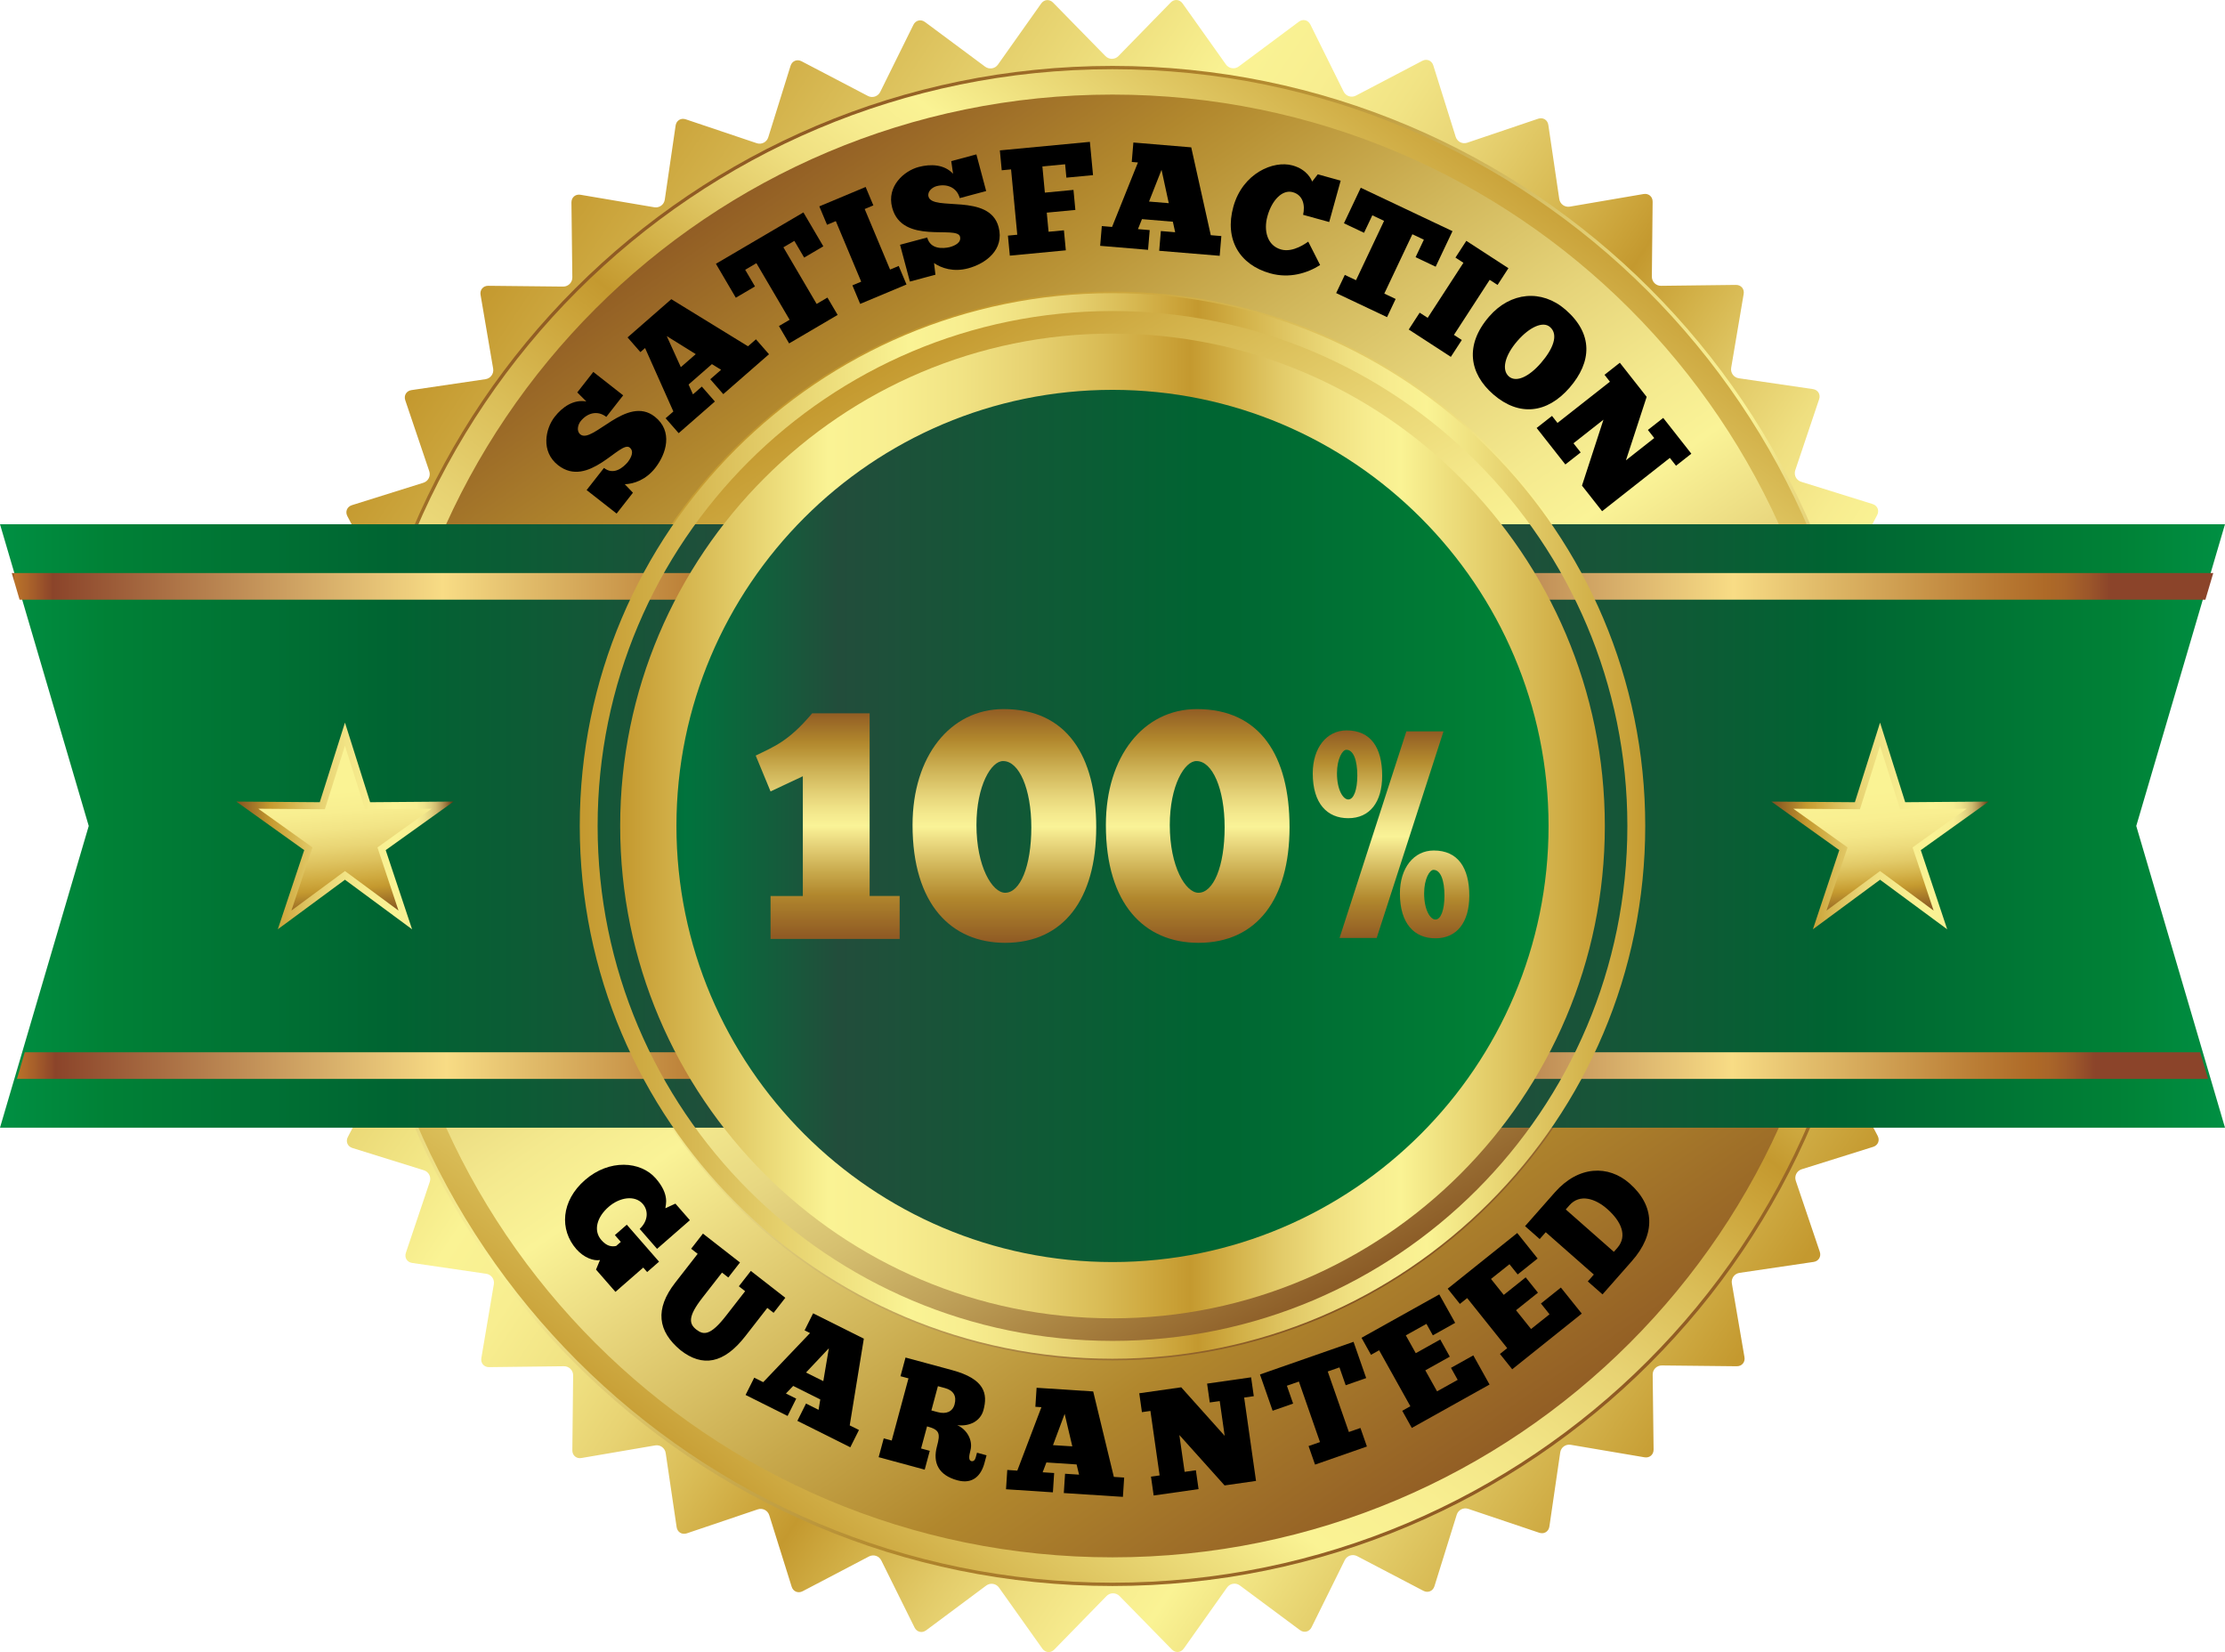
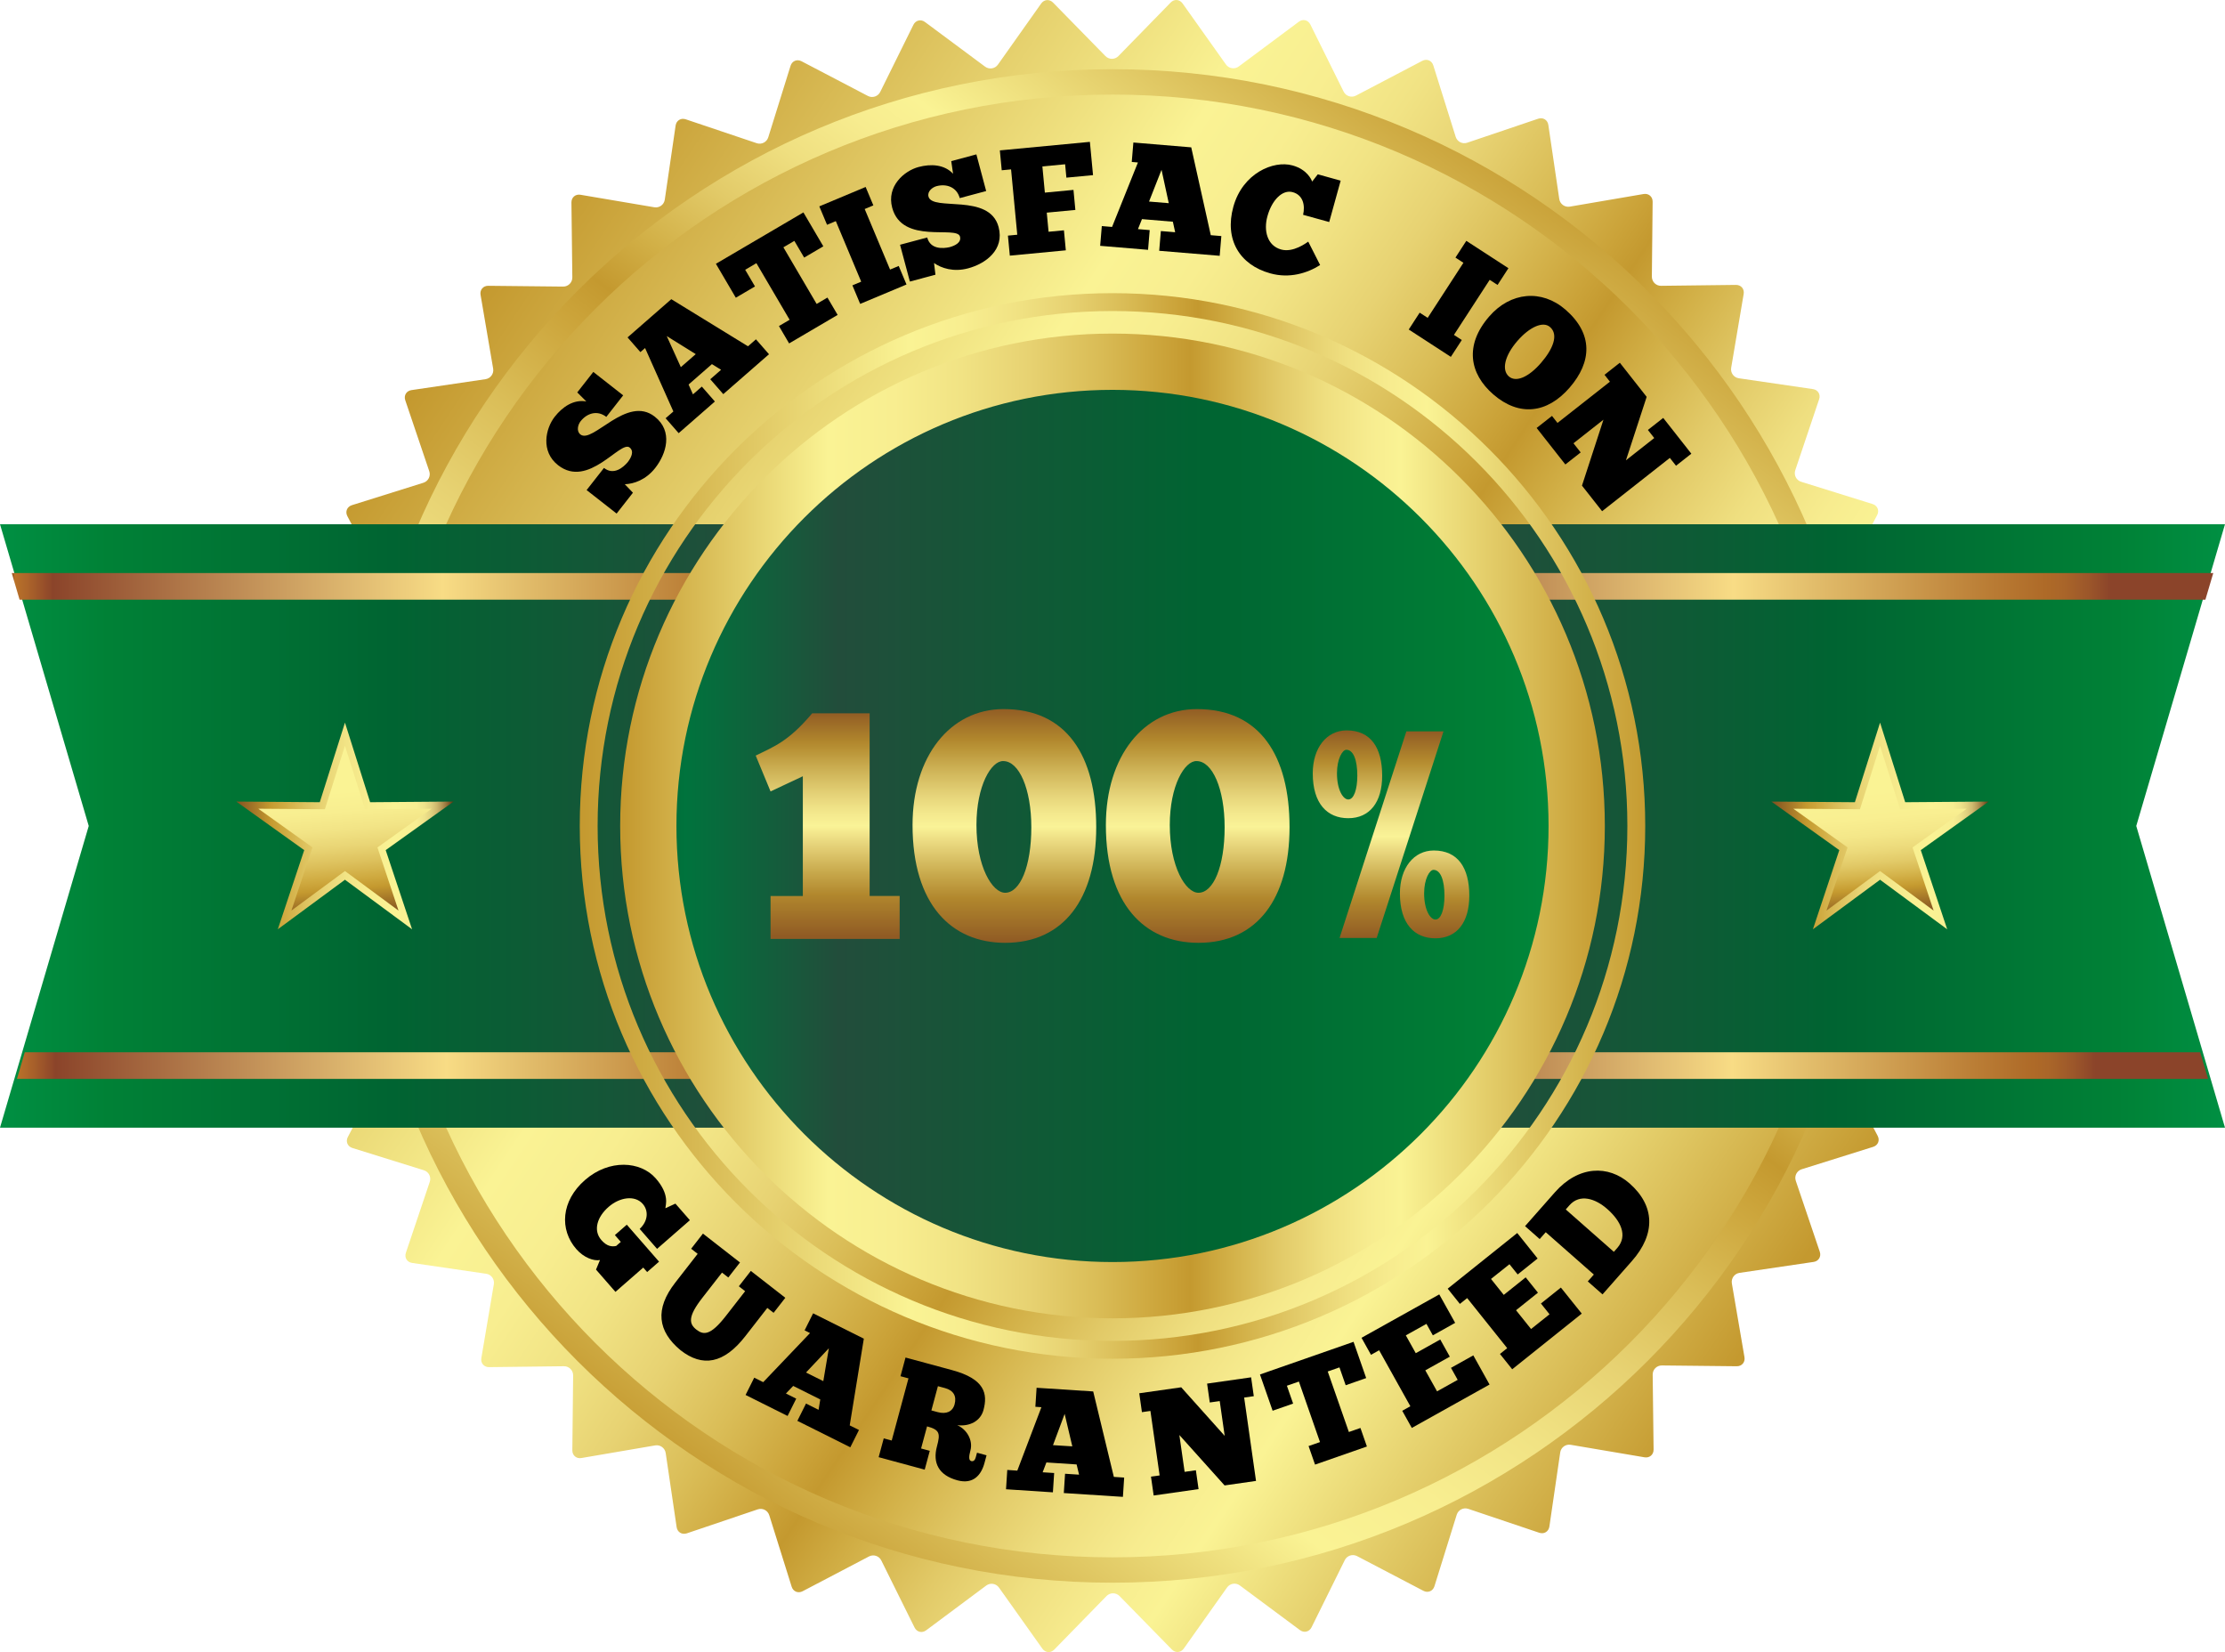
<svg xmlns="http://www.w3.org/2000/svg" xmlns:xlink="http://www.w3.org/1999/xlink" version="1.1" id="Layer_1" x="0px" y="0px" width="196.58px" height="145.943px" viewBox="-1.446 2.456 196.58 145.943" enable-background="new -1.446 2.456 196.58 145.943" xml:space="preserve">
  <g>
    <g>
      <g>
        <g>
          <defs>
            <path id="SVGID_1_" d="M101.987,2.676l-4.622,4.735c-0.314,0.322-0.83,0.322-1.145,0l-4.629-4.728       c-0.315-0.322-0.786-0.285-1.047,0.083L86.72,8.166c-0.26,0.367-0.769,0.447-1.131,0.18L80.276,4.4       c-0.361-0.269-0.821-0.157-1.021,0.246l-2.933,5.932c-0.2,0.403-0.69,0.563-1.089,0.354L69.37,7.867       c-0.399-0.208-0.836-0.027-0.97,0.402l-1.969,6.316c-0.134,0.431-0.593,0.665-1.021,0.521l-6.27-2.11       c-0.427-0.145-0.829,0.104-0.895,0.549l-0.957,6.547c-0.065,0.446-0.481,0.75-0.926,0.674l-6.523-1.104       c-0.444-0.076-0.803,0.231-0.798,0.683l0.079,6.617c0.005,0.45-0.359,0.814-0.81,0.811l-6.616-0.069       c-0.451-0.006-0.757,0.354-0.682,0.799l1.113,6.521c0.075,0.444-0.227,0.861-0.673,0.929l-6.545,0.966       c-0.446,0.064-0.693,0.469-0.548,0.896l2.12,6.269c0.145,0.427-0.089,0.887-0.52,1.021l-6.314,1.979       c-0.43,0.135-0.61,0.571-0.401,0.97l3.076,5.858c0.209,0.398,0.051,0.889-0.353,1.09l-5.928,2.941       c-0.403,0.2-0.513,0.66-0.244,1.021l3.954,5.305c0.269,0.361,0.189,0.87-0.178,1.131l-5.394,3.833       c-0.367,0.263-0.404,0.733-0.083,1.047l4.735,4.625c0.322,0.314,0.322,0.83,0.001,1.146l-4.728,4.627       c-0.321,0.316-0.284,0.787,0.084,1.049l5.398,3.822c0.368,0.262,0.448,0.771,0.18,1.131l-3.944,5.314       c-0.27,0.359-0.158,0.818,0.246,1.02l5.93,2.934c0.404,0.199,0.563,0.688,0.355,1.09l-3.065,5.863       c-0.209,0.398-0.028,0.836,0.402,0.971l6.316,1.967c0.431,0.135,0.665,0.594,0.521,1.021l-2.111,6.271       c-0.144,0.428,0.104,0.828,0.549,0.895l6.547,0.957c0.446,0.064,0.75,0.48,0.675,0.926l-1.104,6.523       c-0.075,0.443,0.232,0.805,0.682,0.799l6.617-0.08c0.451-0.004,0.816,0.359,0.811,0.813l-0.07,6.615       c-0.005,0.449,0.355,0.758,0.798,0.682l6.522-1.115c0.444-0.076,0.862,0.23,0.928,0.674l0.966,6.545       c0.065,0.445,0.469,0.693,0.896,0.551l6.267-2.119c0.427-0.146,0.887,0.09,1.022,0.52l1.979,6.313       c0.135,0.43,0.572,0.609,0.971,0.398l5.858-3.07c0.399-0.209,0.89-0.053,1.09,0.352l2.94,5.928       c0.201,0.402,0.66,0.514,1.021,0.244l5.307-3.953c0.361-0.27,0.871-0.188,1.131,0.18l3.833,5.395       c0.261,0.367,0.733,0.404,1.047,0.082l4.621-4.734c0.315-0.32,0.831-0.32,1.146,0l4.628,4.727       c0.315,0.322,0.786,0.285,1.048-0.084l3.824-5.396c0.26-0.367,0.77-0.449,1.131-0.182l5.313,3.947       c0.36,0.268,0.819,0.156,1.021-0.246l2.936-5.936c0.199-0.4,0.688-0.563,1.089-0.354l5.862,3.066       c0.397,0.209,0.836,0.025,0.971-0.402l1.969-6.32c0.135-0.43,0.594-0.664,1.021-0.52l6.271,2.111       c0.429,0.145,0.83-0.104,0.896-0.549l0.957-6.547c0.063-0.445,0.481-0.75,0.927-0.674l6.521,1.104       c0.445,0.076,0.805-0.23,0.801-0.684l-0.08-6.619c-0.006-0.449,0.357-0.813,0.811-0.811l6.617,0.07       c0.449,0.006,0.757-0.354,0.682-0.799l-1.115-6.52c-0.074-0.445,0.229-0.863,0.674-0.93l6.548-0.967       c0.444-0.064,0.69-0.469,0.548-0.895l-2.121-6.27c-0.146-0.428,0.09-0.887,0.521-1.021l6.313-1.979       c0.432-0.135,0.609-0.57,0.4-0.971l-3.072-5.859c-0.209-0.396-0.051-0.889,0.354-1.088l5.926-2.941       c0.404-0.199,0.516-0.658,0.244-1.021l-3.953-5.305c-0.27-0.361-0.188-0.871,0.181-1.133l5.394-3.832       c0.367-0.262,0.404-0.732,0.082-1.049l-4.732-4.621c-0.322-0.314-0.323-0.83-0.002-1.146l4.729-4.628       c0.322-0.315,0.285-0.786-0.083-1.047l-5.407-3.826c-0.367-0.261-0.449-0.771-0.181-1.131l3.946-5.312       c0.27-0.361,0.158-0.82-0.246-1.021l-5.934-2.934c-0.403-0.199-0.563-0.689-0.354-1.089l3.065-5.862       c0.209-0.399,0.026-0.835-0.401-0.971l-6.315-1.969c-0.432-0.134-0.664-0.593-0.521-1.021l2.109-6.271       c0.146-0.427-0.104-0.83-0.549-0.895l-6.548-0.957c-0.446-0.065-0.749-0.482-0.674-0.928l1.104-6.521       c0.073-0.444-0.231-0.804-0.685-0.798l-6.614,0.08c-0.451,0.005-0.815-0.359-0.813-0.811l0.068-6.617       c0.006-0.45-0.354-0.757-0.799-0.681l-6.521,1.114c-0.443,0.075-0.861-0.228-0.929-0.673l-0.965-6.545       c-0.065-0.446-0.47-0.692-0.896-0.549l-6.269,2.119c-0.428,0.146-0.887-0.089-1.021-0.52l-1.979-6.313       c-0.136-0.43-0.57-0.61-0.972-0.4l-5.86,3.072c-0.397,0.209-0.89,0.051-1.09-0.354l-2.938-5.927       c-0.2-0.403-0.66-0.515-1.021-0.244l-5.307,3.953c-0.361,0.27-0.871,0.188-1.132-0.179l-3.832-5.394       c-0.143-0.199-0.348-0.301-0.555-0.301C102.31,2.456,102.132,2.527,101.987,2.676" />
          </defs>
          <clipPath id="SVGID_2_">
            <use xlink:href="#SVGID_1_" overflow="visible" />
          </clipPath>
          <linearGradient id="SVGID_3_" gradientUnits="userSpaceOnUse" x1="-445.224" y1="462.292" x2="-444.819" y2="462.292" gradientTransform="matrix(299.417 201.959 201.959 -299.417 39979.734 228369.828)">
            <stop offset="0" style="stop-color:#C4992F" />
            <stop offset="0.307" style="stop-color:#FAF394" />
            <stop offset="0.356" style="stop-color:#F8EE90" />
            <stop offset="0.406" style="stop-color:#F1E384" />
            <stop offset="0.457" style="stop-color:#E7D272" />
            <stop offset="0.507" style="stop-color:#DABD57" />
            <stop offset="0.558" style="stop-color:#CBA339" />
            <stop offset="0.577" style="stop-color:#C4992F" />
            <stop offset="0.617" style="stop-color:#D2B047" />
            <stop offset="0.668" style="stop-color:#E2CA68" />
            <stop offset="0.715" style="stop-color:#EFDF80" />
            <stop offset="0.758" style="stop-color:#F7EC8F" />
            <stop offset="0.791" style="stop-color:#FAF394" />
            <stop offset="1" style="stop-color:#C4992F" />
          </linearGradient>
          <polygon clip-path="url(#SVGID_2_)" fill="url(#SVGID_3_)" points="69.472,-65.388 237.658,48.056 124.216,216.241       -43.97,102.798     " />
        </g>
      </g>
    </g>
    <g>
      <g>
        <g>
          <defs>
-             <path id="SVGID_4_" d="M29.701,75.421c0,37.084,30.063,67.145,67.144,67.145c37.082,0,67.142-30.063,67.142-67.145       c0-37.081-30.062-67.141-67.144-67.141C59.764,8.28,29.701,38.342,29.701,75.421" />
-           </defs>
+             </defs>
          <clipPath id="SVGID_5_">
            <use xlink:href="#SVGID_4_" overflow="visible" />
          </clipPath>
          <linearGradient id="SVGID_6_" gradientUnits="userSpaceOnUse" x1="-444.534" y1="463.118" x2="-444.129" y2="463.118" gradientTransform="matrix(190.248 271.703 271.703 -190.248 -41200.547 208908.75)">
            <stop offset="0" style="stop-color:#905B24" />
            <stop offset="0.135" style="stop-color:#B1872D" />
            <stop offset="0.171" style="stop-color:#B99336" />
            <stop offset="0.279" style="stop-color:#D1B75B" />
            <stop offset="0.376" style="stop-color:#E6D47A" />
            <stop offset="0.456" style="stop-color:#F4E98E" />
            <stop offset="0.509" style="stop-color:#FAF397" />
            <stop offset="0.576" style="stop-color:#EAD980" />
            <stop offset="0.714" style="stop-color:#C8A94C" />
            <stop offset="0.816" style="stop-color:#B1872D" />
            <stop offset="1" style="stop-color:#905B24" />
          </linearGradient>
-           <polygon clip-path="url(#SVGID_5_)" fill="url(#SVGID_6_)" points="119.808,-54.813 227.079,98.388 73.88,205.659       -33.392,52.459     " />
-         </g>
-       </g>
-     </g>
-     <g>
-       <g>
-         <g>
-           <defs>
-             <path id="SVGID_7_" d="M49.638,75.423c0,26.072,21.136,47.207,47.207,47.207c26.071,0,47.205-21.135,47.205-47.207       c0-26.072-21.134-47.207-47.205-47.207C70.774,28.217,49.638,49.351,49.638,75.423" />
-           </defs>
+         </g>
+       </g>
+     </g>
+     <g>
+       <g>
+         <g>
+           <defs>
+             </defs>
          <clipPath id="SVGID_8_">
            <use xlink:href="#SVGID_7_" overflow="visible" />
          </clipPath>
          <linearGradient id="SVGID_9_" gradientUnits="userSpaceOnUse" x1="-443.244" y1="463.048" x2="-442.839" y2="463.048" gradientTransform="matrix(120.116 199.907 199.907 -120.116 -39253.375 144262.25)">
            <stop offset="0" style="stop-color:#C4992F" />
            <stop offset="0.012" style="stop-color:#C4992F" />
            <stop offset="0.14" style="stop-color:#D6B750" />
            <stop offset="0.275" style="stop-color:#E9D574" />
            <stop offset="0.382" style="stop-color:#F5E98B" />
            <stop offset="0.448" style="stop-color:#FAF394" />
            <stop offset="0.527" style="stop-color:#F4EA8F" />
            <stop offset="0.613" style="stop-color:#E8D882" />
            <stop offset="0.702" style="stop-color:#D6C070" />
            <stop offset="0.792" style="stop-color:#BFA159" />
            <stop offset="0.884" style="stop-color:#A57D3D" />
            <stop offset="0.976" style="stop-color:#895925" />
            <stop offset="1" style="stop-color:#815020" />
          </linearGradient>
          <polygon clip-path="url(#SVGID_8_)" fill="url(#SVGID_9_)" points="119.005,-13.463 185.73,97.585 74.682,164.31 7.957,53.26           " />
        </g>
      </g>
    </g>
    <g>
      <g>
        <g>
          <defs>
            <path id="SVGID_10_" d="M32.232,75.421c0-35.681,28.928-64.609,64.612-64.609c35.683,0,64.609,28.927,64.609,64.609       c0,35.686-28.927,64.613-64.609,64.613C61.16,140.034,32.232,111.105,32.232,75.421 M29.993,75.421       c0,36.92,29.931,66.854,66.852,66.854s66.849-29.934,66.849-66.854c0-36.918-29.928-66.851-66.85-66.851       C59.924,8.57,29.993,38.503,29.993,75.421" />
          </defs>
          <clipPath id="SVGID_11_">
            <use xlink:href="#SVGID_10_" overflow="visible" />
          </clipPath>
          <linearGradient id="SVGID_12_" gradientUnits="userSpaceOnUse" x1="-449.119" y1="461.486" x2="-448.714" y2="461.486" gradientTransform="matrix(198.744 -263.741 -263.741 -198.744 211028.797 -26605.287)">
            <stop offset="0" style="stop-color:#C4992F" />
            <stop offset="0.209" style="stop-color:#FAF394" />
            <stop offset="0.276" style="stop-color:#F8EE90" />
            <stop offset="0.344" style="stop-color:#F1E384" />
            <stop offset="0.413" style="stop-color:#E7D272" />
            <stop offset="0.482" style="stop-color:#DABD57" />
            <stop offset="0.551" style="stop-color:#CBA339" />
            <stop offset="0.577" style="stop-color:#C4992F" />
            <stop offset="0.617" style="stop-color:#D2B047" />
            <stop offset="0.668" style="stop-color:#E2CA68" />
            <stop offset="0.715" style="stop-color:#EFDF80" />
            <stop offset="0.758" style="stop-color:#F7EC8F" />
            <stop offset="0.791" style="stop-color:#FAF394" />
            <stop offset="1" style="stop-color:#C4992F" />
          </linearGradient>
          <polygon clip-path="url(#SVGID_11_)" fill="url(#SVGID_12_)" points="-34.269,93.851 78.417,-55.69 227.956,56.996       115.271,206.536     " />
        </g>
      </g>
    </g>
    <g>
      <g>
        <g>
          <defs>
            <polygon id="SVGID_13_" points="111.444,48.768 111.444,102.077 195.134,102.077 187.294,75.423 195.134,48.768      " />
          </defs>
          <clipPath id="SVGID_14_">
            <use xlink:href="#SVGID_13_" overflow="visible" />
          </clipPath>
          <linearGradient id="SVGID_15_" gradientUnits="userSpaceOnUse" x1="-446.284" y1="459.404" x2="-445.879" y2="459.404" gradientTransform="matrix(206.696 0 0 -206.696 92356.258 95031.984)">
            <stop offset="0" style="stop-color:#6C0D0F" />
            <stop offset="0.002" style="stop-color:#005E2D" />
            <stop offset="0.06" style="stop-color:#00733D" />
            <stop offset="0.217" style="stop-color:#224D3B" />
            <stop offset="0.588" style="stop-color:#006432" />
            <stop offset="0.889" style="stop-color:#008136" />
            <stop offset="1" style="stop-color:#008F42" />
          </linearGradient>
          <rect x="111.444" y="48.768" clip-path="url(#SVGID_14_)" fill="url(#SVGID_15_)" width="83.688" height="53.309" />
        </g>
      </g>
    </g>
    <g>
      <g>
        <g>
          <defs>
            <polygon id="SVGID_16_" points="-1.446,48.768 6.394,75.423 -1.446,102.077 82.243,102.077 82.243,48.768      " />
          </defs>
          <clipPath id="SVGID_17_">
            <use xlink:href="#SVGID_16_" overflow="visible" />
          </clipPath>
          <linearGradient id="SVGID_18_" gradientUnits="userSpaceOnUse" x1="-449.345" y1="459.404" x2="-448.94" y2="459.404" gradientTransform="matrix(-206.696 0 0 -206.696 -92795.305 95031.984)">
            <stop offset="0" style="stop-color:#6C0D0F" />
            <stop offset="0.002" style="stop-color:#005E2D" />
            <stop offset="0.06" style="stop-color:#00733D" />
            <stop offset="0.217" style="stop-color:#224D3B" />
            <stop offset="0.588" style="stop-color:#006432" />
            <stop offset="0.889" style="stop-color:#008136" />
            <stop offset="1" style="stop-color:#008F42" />
          </linearGradient>
          <rect x="-1.446" y="48.768" clip-path="url(#SVGID_17_)" fill="url(#SVGID_18_)" width="83.689" height="53.309" />
        </g>
      </g>
    </g>
    <g>
      <g>
        <g>
          <defs>
            <polygon id="SVGID_19_" points="114.974,53.08 114.974,55.431 193.402,55.431 194.098,53.08      " />
          </defs>
          <clipPath id="SVGID_20_">
            <use xlink:href="#SVGID_19_" overflow="visible" />
          </clipPath>
          <linearGradient id="SVGID_21_" gradientUnits="userSpaceOnUse" x1="-446.228" y1="458.98" x2="-445.823" y2="458.98" gradientTransform="matrix(195.42 0 0 -195.42 87316.766 89747.977)">
            <stop offset="0" style="stop-color:#A45E26" />
            <stop offset="0" style="stop-color:#AF6D29" />
            <stop offset="0" style="stop-color:#AA6628" />
            <stop offset="0" style="stop-color:#A45E26" />
            <stop offset="0" style="stop-color:#A76327" />
            <stop offset="0" style="stop-color:#B27129" />
            <stop offset="0" style="stop-color:#C6892E" />
            <stop offset="0" style="stop-color:#DDA532" />
            <stop offset="0" style="stop-color:#DAA132" />
            <stop offset="0" style="stop-color:#CB8B2D" />
            <stop offset="0" style="stop-color:#C17D2B" />
            <stop offset="0" style="stop-color:#BC752A" />
            <stop offset="0" style="stop-color:#BA7329" />
            <stop offset="0.015" style="stop-color:#AC642A" />
            <stop offset="0.043" style="stop-color:#8B442A" />
            <stop offset="0.472" style="stop-color:#F8DC85" />
            <stop offset="0.56" style="stop-color:#E2BD6B" />
            <stop offset="0.751" style="stop-color:#BA7D35" />
            <stop offset="0.815" style="stop-color:#AE6A28" />
            <stop offset="0.836" style="stop-color:#A96529" />
            <stop offset="0.862" style="stop-color:#9C572A" />
            <stop offset="0.887" style="stop-color:#8B442A" />
            <stop offset="1" style="stop-color:#8B442A" />
          </linearGradient>
          <rect x="114.974" y="53.08" clip-path="url(#SVGID_20_)" fill="url(#SVGID_21_)" width="79.124" height="2.352" />
        </g>
      </g>
    </g>
    <g>
      <g>
        <g>
          <defs>
            <polygon id="SVGID_22_" points="114.974,95.413 114.974,97.767 193.636,97.767 192.941,95.413      " />
          </defs>
          <clipPath id="SVGID_23_">
            <use xlink:href="#SVGID_22_" overflow="visible" />
          </clipPath>
          <linearGradient id="SVGID_24_" gradientUnits="userSpaceOnUse" x1="-446.219" y1="459.271" x2="-445.814" y2="459.271" gradientTransform="matrix(194.281 0 0 -194.281 86806.922 89324.18)">
            <stop offset="0" style="stop-color:#A45E26" />
            <stop offset="0" style="stop-color:#AF6D29" />
            <stop offset="0" style="stop-color:#AA6628" />
            <stop offset="0" style="stop-color:#A45E26" />
            <stop offset="0" style="stop-color:#A76327" />
            <stop offset="0" style="stop-color:#B27129" />
            <stop offset="0" style="stop-color:#C6892E" />
            <stop offset="0" style="stop-color:#DDA532" />
            <stop offset="0" style="stop-color:#DAA132" />
            <stop offset="0" style="stop-color:#CB8B2D" />
            <stop offset="0" style="stop-color:#C17D2B" />
            <stop offset="0" style="stop-color:#BC752A" />
            <stop offset="0" style="stop-color:#BA7329" />
            <stop offset="0.015" style="stop-color:#AC642A" />
            <stop offset="0.043" style="stop-color:#8B442A" />
            <stop offset="0.472" style="stop-color:#F8DC85" />
            <stop offset="0.56" style="stop-color:#E2BD6B" />
            <stop offset="0.751" style="stop-color:#BA7D35" />
            <stop offset="0.815" style="stop-color:#AE6A28" />
            <stop offset="0.836" style="stop-color:#A96529" />
            <stop offset="0.862" style="stop-color:#9C572A" />
            <stop offset="0.887" style="stop-color:#8B442A" />
            <stop offset="1" style="stop-color:#8B442A" />
          </linearGradient>
          <rect x="114.974" y="95.413" clip-path="url(#SVGID_23_)" fill="url(#SVGID_24_)" width="78.662" height="2.354" />
        </g>
      </g>
    </g>
    <g>
      <g>
        <g>
          <defs>
            <polygon id="SVGID_25_" points="0.745,95.413 0.053,97.767 80.086,97.767 80.086,95.413      " />
          </defs>
          <clipPath id="SVGID_26_">
            <use xlink:href="#SVGID_25_" overflow="visible" />
          </clipPath>
          <linearGradient id="SVGID_27_" gradientUnits="userSpaceOnUse" x1="-445.391" y1="459.352" x2="-444.985" y2="459.352" gradientTransform="matrix(197.669 0 0 -197.669 88040.023 90896.234)">
            <stop offset="0" style="stop-color:#A45E26" />
            <stop offset="0" style="stop-color:#AF6D29" />
            <stop offset="0" style="stop-color:#AA6628" />
            <stop offset="0" style="stop-color:#A45E26" />
            <stop offset="0" style="stop-color:#A76327" />
            <stop offset="0" style="stop-color:#B27129" />
            <stop offset="0" style="stop-color:#C6892E" />
            <stop offset="0" style="stop-color:#DDA532" />
            <stop offset="0" style="stop-color:#DAA132" />
            <stop offset="0" style="stop-color:#CB8B2D" />
            <stop offset="0" style="stop-color:#C17D2B" />
            <stop offset="0" style="stop-color:#BC752A" />
            <stop offset="0" style="stop-color:#BA7329" />
            <stop offset="0.015" style="stop-color:#AC642A" />
            <stop offset="0.043" style="stop-color:#8B442A" />
            <stop offset="0.472" style="stop-color:#F8DC85" />
            <stop offset="0.56" style="stop-color:#E2BD6B" />
            <stop offset="0.751" style="stop-color:#BA7D35" />
            <stop offset="0.815" style="stop-color:#AE6A28" />
            <stop offset="0.836" style="stop-color:#A96529" />
            <stop offset="0.862" style="stop-color:#9C572A" />
            <stop offset="0.887" style="stop-color:#8B442A" />
            <stop offset="1" style="stop-color:#8B442A" />
          </linearGradient>
          <rect x="0.053" y="95.413" clip-path="url(#SVGID_26_)" fill="url(#SVGID_27_)" width="80.034" height="2.354" />
        </g>
      </g>
    </g>
    <g>
      <g>
        <g>
          <defs>
            <polygon id="SVGID_28_" points="-0.408,53.08 0.283,55.431 80.086,55.431 80.086,53.08      " />
          </defs>
          <clipPath id="SVGID_29_">
            <use xlink:href="#SVGID_28_" overflow="visible" />
          </clipPath>
          <linearGradient id="SVGID_30_" gradientUnits="userSpaceOnUse" x1="-445.4" y1="459.066" x2="-444.995" y2="459.066" gradientTransform="matrix(198.808 0 0 -198.808 88548.867 91320.156)">
            <stop offset="0" style="stop-color:#A45E26" />
            <stop offset="0" style="stop-color:#AF6D29" />
            <stop offset="0" style="stop-color:#AA6628" />
            <stop offset="0" style="stop-color:#A45E26" />
            <stop offset="0" style="stop-color:#A76327" />
            <stop offset="0" style="stop-color:#B27129" />
            <stop offset="0" style="stop-color:#C6892E" />
            <stop offset="0" style="stop-color:#DDA532" />
            <stop offset="0" style="stop-color:#DAA132" />
            <stop offset="0" style="stop-color:#CB8B2D" />
            <stop offset="0" style="stop-color:#C17D2B" />
            <stop offset="0" style="stop-color:#BC752A" />
            <stop offset="0" style="stop-color:#BA7329" />
            <stop offset="0.015" style="stop-color:#AC642A" />
            <stop offset="0.043" style="stop-color:#8B442A" />
            <stop offset="0.472" style="stop-color:#F8DC85" />
            <stop offset="0.56" style="stop-color:#E2BD6B" />
            <stop offset="0.751" style="stop-color:#BA7D35" />
            <stop offset="0.815" style="stop-color:#AE6A28" />
            <stop offset="0.836" style="stop-color:#A96529" />
            <stop offset="0.862" style="stop-color:#9C572A" />
            <stop offset="0.887" style="stop-color:#8B442A" />
            <stop offset="1" style="stop-color:#8B442A" />
          </linearGradient>
          <rect x="-0.408" y="53.08" clip-path="url(#SVGID_29_)" fill="url(#SVGID_30_)" width="80.495" height="2.352" />
        </g>
      </g>
    </g>
    <g>
      <g>
        <g>
          <defs>
            <path id="SVGID_31_" d="M54.234,75.423c0,23.533,19.077,42.609,42.61,42.609c23.533,0,42.61-19.076,42.61-42.609       c0-23.534-19.077-42.611-42.61-42.611C73.311,32.812,54.234,51.889,54.234,75.423" />
          </defs>
          <clipPath id="SVGID_32_">
            <use xlink:href="#SVGID_31_" overflow="visible" />
          </clipPath>
          <linearGradient id="SVGID_33_" gradientUnits="userSpaceOnUse" x1="-445.91" y1="459.484" x2="-445.505" y2="459.484" gradientTransform="matrix(210.48 0 0 -210.48 93909.148 96787.688)">
            <stop offset="0" style="stop-color:#6C0D0F" />
            <stop offset="0.002" style="stop-color:#005E2D" />
            <stop offset="0.06" style="stop-color:#00733D" />
            <stop offset="0.217" style="stop-color:#224D3B" />
            <stop offset="0.588" style="stop-color:#006432" />
            <stop offset="0.889" style="stop-color:#008136" />
            <stop offset="1" style="stop-color:#008F42" />
          </linearGradient>
          <rect x="54.234" y="32.812" clip-path="url(#SVGID_32_)" fill="url(#SVGID_33_)" width="85.22" height="85.22" />
        </g>
      </g>
    </g>
    <g>
      <g>
        <g>
          <defs>
            <path id="SVGID_34_" d="M58.318,75.423c0-21.244,17.283-38.527,38.526-38.527c21.243,0,38.526,17.283,38.526,38.527       c0,21.242-17.283,38.525-38.526,38.525C75.601,113.948,58.318,96.665,58.318,75.423 M53.347,75.423       c0,23.984,19.513,43.496,43.497,43.496c23.984,0,43.498-19.512,43.498-43.496c0-23.985-19.514-43.498-43.498-43.498       C72.86,31.926,53.347,51.438,53.347,75.423" />
          </defs>
          <clipPath id="SVGID_35_">
            <use xlink:href="#SVGID_34_" overflow="visible" />
          </clipPath>
          <linearGradient id="SVGID_36_" gradientUnits="userSpaceOnUse" x1="-445.94" y1="459.575" x2="-445.535" y2="459.575" gradientTransform="matrix(214.861 0 0 -214.861 95868.648 98820.469)">
            <stop offset="0" style="stop-color:#C4992F" />
            <stop offset="0.209" style="stop-color:#FAF394" />
            <stop offset="0.276" style="stop-color:#F8EE90" />
            <stop offset="0.344" style="stop-color:#F1E384" />
            <stop offset="0.413" style="stop-color:#E7D272" />
            <stop offset="0.482" style="stop-color:#DABD57" />
            <stop offset="0.551" style="stop-color:#CBA339" />
            <stop offset="0.577" style="stop-color:#C4992F" />
            <stop offset="0.617" style="stop-color:#D2B047" />
            <stop offset="0.668" style="stop-color:#E2CA68" />
            <stop offset="0.715" style="stop-color:#EFDF80" />
            <stop offset="0.758" style="stop-color:#F7EC8F" />
            <stop offset="0.791" style="stop-color:#FAF394" />
            <stop offset="1" style="stop-color:#C4992F" />
          </linearGradient>
          <rect x="53.347" y="31.926" clip-path="url(#SVGID_35_)" fill="url(#SVGID_36_)" width="86.994" height="86.994" />
        </g>
      </g>
    </g>
    <g>
      <g>
        <g>
          <defs>
            <path id="SVGID_37_" d="M51.354,75.423c0-25.124,20.366-45.49,45.49-45.49c25.124,0,45.489,20.366,45.489,45.49       c0,25.123-20.365,45.49-45.489,45.49C71.72,120.913,51.354,100.546,51.354,75.423 M49.776,75.423       c0,25.994,21.072,47.066,47.068,47.066c25.995,0,47.067-21.072,47.067-47.066c0-25.995-21.072-47.068-47.067-47.068       C70.849,28.354,49.776,49.428,49.776,75.423" />
          </defs>
          <clipPath id="SVGID_38_">
            <use xlink:href="#SVGID_37_" overflow="visible" />
          </clipPath>
          <linearGradient id="SVGID_39_" gradientUnits="userSpaceOnUse" x1="-446.051" y1="459.909" x2="-445.647" y2="459.909" gradientTransform="matrix(232.496 0 0 -232.496 103754.945 107002.359)">
            <stop offset="0" style="stop-color:#C4992F" />
            <stop offset="0.307" style="stop-color:#FAF394" />
            <stop offset="0.356" style="stop-color:#F8EE90" />
            <stop offset="0.406" style="stop-color:#F1E384" />
            <stop offset="0.457" style="stop-color:#E7D272" />
            <stop offset="0.507" style="stop-color:#DABD57" />
            <stop offset="0.558" style="stop-color:#CBA339" />
            <stop offset="0.577" style="stop-color:#C4992F" />
            <stop offset="0.617" style="stop-color:#D2B047" />
            <stop offset="0.668" style="stop-color:#E2CA68" />
            <stop offset="0.715" style="stop-color:#EFDF80" />
            <stop offset="0.758" style="stop-color:#F7EC8F" />
            <stop offset="0.791" style="stop-color:#FAF394" />
            <stop offset="1" style="stop-color:#C4992F" />
          </linearGradient>
          <rect x="49.776" y="28.354" clip-path="url(#SVGID_38_)" fill="url(#SVGID_39_)" width="94.135" height="94.135" />
        </g>
      </g>
    </g>
    <g>
      <g>
        <g>
          <defs>
            <polygon id="SVGID_40_" points="26.807,73.326 19.434,73.268 25.432,77.558 23.099,84.55 29.031,80.173 34.962,84.552        32.63,77.558 38.629,73.268 31.255,73.326 29.032,66.295      " />
          </defs>
          <clipPath id="SVGID_41_">
            <use xlink:href="#SVGID_40_" overflow="visible" />
          </clipPath>
          <linearGradient id="SVGID_42_" gradientUnits="userSpaceOnUse" x1="-438.638" y1="444.058" x2="-438.232" y2="444.058" gradientTransform="matrix(47.409 0 0 -47.409 20814.801 21127.779)">
            <stop offset="0" style="stop-color:#815020" />
            <stop offset="0.16" style="stop-color:#C4992F" />
            <stop offset="0.221" style="stop-color:#CFAA40" />
            <stop offset="0.316" style="stop-color:#DDC15D" />
            <stop offset="0.413" style="stop-color:#E9D575" />
            <stop offset="0.514" style="stop-color:#F2E486" />
            <stop offset="0.619" style="stop-color:#F8EE90" />
            <stop offset="0.736" style="stop-color:#FAF394" />
            <stop offset="0.835" style="stop-color:#F7EE92" />
            <stop offset="0.873" style="stop-color:#EEE28A" />
            <stop offset="0.901" style="stop-color:#E1D17F" />
            <stop offset="0.924" style="stop-color:#D1BC70" />
            <stop offset="0.943" style="stop-color:#BDA35E" />
            <stop offset="0.961" style="stop-color:#A68649" />
            <stop offset="0.977" style="stop-color:#8E6834" />
            <stop offset="0.991" style="stop-color:#754B20" />
            <stop offset="1" style="stop-color:#643814" />
          </linearGradient>
          <rect x="19.434" y="66.295" clip-path="url(#SVGID_41_)" fill="url(#SVGID_42_)" width="19.195" height="18.257" />
        </g>
      </g>
    </g>
    <g>
      <g>
        <g>
          <defs>
            <polygon id="SVGID_43_" points="27.257,73.945 21.376,73.9 26.161,77.318 24.299,82.898 29.031,79.404 33.762,82.898        31.902,77.318 36.687,73.9 30.806,73.945 29.031,68.338      " />
          </defs>
          <clipPath id="SVGID_44_">
            <use xlink:href="#SVGID_43_" overflow="visible" />
          </clipPath>
          <linearGradient id="SVGID_45_" gradientUnits="userSpaceOnUse" x1="-473.904" y1="454.964" x2="-473.498" y2="454.964" gradientTransform="matrix(-3.211 -36.706 -36.706 3.211 15207.652 -18772.777)">
            <stop offset="0" style="stop-color:#815020" />
            <stop offset="0.16" style="stop-color:#C4992F" />
            <stop offset="0.221" style="stop-color:#CFAA40" />
            <stop offset="0.316" style="stop-color:#DDC15D" />
            <stop offset="0.413" style="stop-color:#E9D575" />
            <stop offset="0.514" style="stop-color:#F2E486" />
            <stop offset="0.619" style="stop-color:#F8EE90" />
            <stop offset="0.736" style="stop-color:#FAF394" />
            <stop offset="1" style="stop-color:#FAF394" />
          </linearGradient>
          <polygon clip-path="url(#SVGID_44_)" fill="url(#SVGID_45_)" points="21.492,84.23 20.111,68.447 36.57,67.008 37.951,82.788           " />
        </g>
      </g>
    </g>
    <g>
      <g>
        <g>
          <defs>
            <polygon id="SVGID_46_" points="162.433,73.326 155.058,73.269 161.056,77.558 158.726,84.55 164.657,80.173 170.59,84.552        168.256,77.558 174.255,73.269 166.88,73.326 164.659,66.295      " />
          </defs>
          <clipPath id="SVGID_47_">
            <use xlink:href="#SVGID_46_" overflow="visible" />
          </clipPath>
          <linearGradient id="SVGID_48_" gradientUnits="userSpaceOnUse" x1="-442.842" y1="444.06" x2="-442.437" y2="444.06" gradientTransform="matrix(47.413 0 0 -47.413 21151.426 21129.498)">
            <stop offset="0" style="stop-color:#815020" />
            <stop offset="0.16" style="stop-color:#C4992F" />
            <stop offset="0.221" style="stop-color:#CFAA40" />
            <stop offset="0.316" style="stop-color:#DDC15D" />
            <stop offset="0.413" style="stop-color:#E9D575" />
            <stop offset="0.514" style="stop-color:#F2E486" />
            <stop offset="0.619" style="stop-color:#F8EE90" />
            <stop offset="0.736" style="stop-color:#FAF394" />
            <stop offset="0.835" style="stop-color:#F7EE92" />
            <stop offset="0.873" style="stop-color:#EEE28A" />
            <stop offset="0.901" style="stop-color:#E1D17F" />
            <stop offset="0.924" style="stop-color:#D1BC70" />
            <stop offset="0.943" style="stop-color:#BDA35E" />
            <stop offset="0.961" style="stop-color:#A68649" />
            <stop offset="0.977" style="stop-color:#8E6834" />
            <stop offset="0.991" style="stop-color:#754B20" />
            <stop offset="1" style="stop-color:#643814" />
          </linearGradient>
          <rect x="155.058" y="66.295" clip-path="url(#SVGID_47_)" fill="url(#SVGID_48_)" width="19.197" height="18.257" />
        </g>
      </g>
    </g>
    <g>
      <g>
        <g>
          <defs>
            <polygon id="SVGID_49_" points="162.882,73.945 156.999,73.9 161.785,77.318 159.925,82.898 164.657,79.404 169.39,82.898        167.528,77.318 172.313,73.9 166.431,73.945 164.657,68.338      " />
          </defs>
          <clipPath id="SVGID_50_">
            <use xlink:href="#SVGID_49_" overflow="visible" />
          </clipPath>
          <linearGradient id="SVGID_51_" gradientUnits="userSpaceOnUse" x1="-473.433" y1="460.353" x2="-473.027" y2="460.353" gradientTransform="matrix(-3.211 -36.706 -36.706 3.211 15542.669 -18772.842)">
            <stop offset="0" style="stop-color:#815020" />
            <stop offset="0.16" style="stop-color:#C4992F" />
            <stop offset="0.176" style="stop-color:#C89F34" />
            <stop offset="0.242" style="stop-color:#D6B64E" />
            <stop offset="0.314" style="stop-color:#E2CA68" />
            <stop offset="0.392" style="stop-color:#ECDA7B" />
            <stop offset="0.478" style="stop-color:#F4E789" />
            <stop offset="0.58" style="stop-color:#F9EF91" />
            <stop offset="0.736" style="stop-color:#FAF394" />
            <stop offset="1" style="stop-color:#FAF394" />
          </linearGradient>
          <polygon clip-path="url(#SVGID_50_)" fill="url(#SVGID_51_)" points="157.116,84.23 155.735,68.447 172.194,67.008       173.576,82.788     " />
        </g>
      </g>
    </g>
    <g>
      <g>
        <g>
          <defs>
            <path id="SVGID_52_" d="M70.311,65.469c-2.082,2.481-3.365,2.938-4.99,3.736l1.312,3.166l2.852-1.34v10.579h-2.852v3.793H78.04       v-3.795h-2.653V65.469H70.311z" />
          </defs>
          <clipPath id="SVGID_53_">
            <use xlink:href="#SVGID_52_" overflow="visible" />
          </clipPath>
          <linearGradient id="SVGID_54_" gradientUnits="userSpaceOnUse" x1="-428.238" y1="471.147" x2="-427.834" y2="471.147" gradientTransform="matrix(0 49.234 49.234 0 -23124.742 21149.285)">
            <stop offset="0" style="stop-color:#905B24" />
            <stop offset="0.135" style="stop-color:#B1872D" />
            <stop offset="0.171" style="stop-color:#B99336" />
            <stop offset="0.279" style="stop-color:#D1B75B" />
            <stop offset="0.376" style="stop-color:#E6D47A" />
            <stop offset="0.456" style="stop-color:#F4E98E" />
            <stop offset="0.509" style="stop-color:#FAF397" />
            <stop offset="0.576" style="stop-color:#EAD980" />
            <stop offset="0.714" style="stop-color:#C8A94C" />
            <stop offset="0.816" style="stop-color:#B1872D" />
            <stop offset="1" style="stop-color:#905B24" />
          </linearGradient>
          <rect x="65.32" y="65.469" clip-path="url(#SVGID_53_)" fill="url(#SVGID_54_)" width="12.719" height="19.934" />
        </g>
      </g>
    </g>
    <g>
      <g>
        <g>
          <defs>
            <path id="SVGID_55_" d="M84.824,75.337c0-3.479,1.312-5.675,2.367-5.647c1.397,0,2.481,2.453,2.481,5.846       c0,3.479-0.999,5.789-2.311,5.789C86.222,81.325,84.824,79.017,84.824,75.337 M79.178,75.337c0,7.016,3.423,10.41,8.185,10.41       c5.162,0,8.043-3.879,8.043-10.211c0-6.303-2.596-10.438-8.185-10.438C82.486,65.099,79.178,69.292,79.178,75.337" />
          </defs>
          <clipPath id="SVGID_56_">
            <use xlink:href="#SVGID_55_" overflow="visible" />
          </clipPath>
          <linearGradient id="SVGID_57_" gradientUnits="userSpaceOnUse" x1="-428.9" y1="470.45" x2="-428.495" y2="470.45" gradientTransform="matrix(0 50.995 50.995 0 -23903.098 21936.715)">
            <stop offset="0" style="stop-color:#905B24" />
            <stop offset="0.135" style="stop-color:#B1872D" />
            <stop offset="0.171" style="stop-color:#B99336" />
            <stop offset="0.279" style="stop-color:#D1B75B" />
            <stop offset="0.376" style="stop-color:#E6D47A" />
            <stop offset="0.456" style="stop-color:#F4E98E" />
            <stop offset="0.509" style="stop-color:#FAF397" />
            <stop offset="0.576" style="stop-color:#EAD980" />
            <stop offset="0.714" style="stop-color:#C8A94C" />
            <stop offset="0.816" style="stop-color:#B1872D" />
            <stop offset="1" style="stop-color:#905B24" />
          </linearGradient>
          <rect x="79.178" y="65.099" clip-path="url(#SVGID_56_)" fill="url(#SVGID_57_)" width="16.229" height="20.648" />
        </g>
      </g>
    </g>
    <g>
      <g>
        <g>
          <defs>
            <path id="SVGID_58_" d="M101.905,75.337c0-3.479,1.312-5.675,2.367-5.647c1.396,0,2.479,2.453,2.479,5.846       c0,3.479-0.998,5.789-2.313,5.789C103.302,81.325,101.905,79.017,101.905,75.337 M96.259,75.337       c0,7.016,3.422,10.41,8.184,10.41c5.164,0,8.043-3.879,8.043-10.211c0-6.303-2.594-10.438-8.185-10.438       C99.567,65.099,96.259,69.292,96.259,75.337" />
          </defs>
          <clipPath id="SVGID_59_">
            <use xlink:href="#SVGID_58_" overflow="visible" />
          </clipPath>
          <linearGradient id="SVGID_60_" gradientUnits="userSpaceOnUse" x1="-428.9" y1="469.957" x2="-428.495" y2="469.957" gradientTransform="matrix(0 50.995 50.995 0 -23860.91 21936.715)">
            <stop offset="0" style="stop-color:#905B24" />
            <stop offset="0.135" style="stop-color:#B1872D" />
            <stop offset="0.171" style="stop-color:#B99336" />
            <stop offset="0.279" style="stop-color:#D1B75B" />
            <stop offset="0.376" style="stop-color:#E6D47A" />
            <stop offset="0.456" style="stop-color:#F4E98E" />
            <stop offset="0.509" style="stop-color:#FAF397" />
            <stop offset="0.576" style="stop-color:#EAD980" />
            <stop offset="0.714" style="stop-color:#C8A94C" />
            <stop offset="0.816" style="stop-color:#B1872D" />
            <stop offset="1" style="stop-color:#905B24" />
          </linearGradient>
          <rect x="96.258" y="65.099" clip-path="url(#SVGID_59_)" fill="url(#SVGID_60_)" width="16.228" height="20.648" />
        </g>
      </g>
    </g>
    <g>
      <g>
        <g>
          <defs>
            <path id="SVGID_61_" d="M124.376,81.384c0-1.283,0.484-2.082,0.827-2.082c0.627,0,0.97,0.912,0.97,2.281       c0,1.254-0.314,2.107-0.799,2.107C124.917,83.691,124.376,82.837,124.376,81.384 M122.237,81.384       c0,2.682,1.283,3.965,3.137,3.965c1.911,0,2.994-1.428,2.994-3.766c0-2.453-0.998-3.992-3.137-3.992       C123.463,77.591,122.237,79.13,122.237,81.384 M122.808,67.066l-5.904,18.25h3.281l5.902-18.25H122.808z M116.676,70.773       c0-1.282,0.485-2.081,0.827-2.081c0.627,0,0.971,0.913,0.971,2.281c0,1.255-0.313,2.11-0.8,2.11       C117.218,73.084,116.676,72.229,116.676,70.773 M114.537,70.773c0,2.682,1.282,3.964,3.137,3.964       c1.911,0,2.995-1.426,2.995-3.764c0-2.453-0.999-3.993-3.139-3.993C115.765,66.98,114.537,68.521,114.537,70.773" />
          </defs>
          <clipPath id="SVGID_62_">
            <use xlink:href="#SVGID_61_" overflow="visible" />
          </clipPath>
          <linearGradient id="SVGID_63_" gradientUnits="userSpaceOnUse" x1="-426.624" y1="470.147" x2="-426.219" y2="470.147" gradientTransform="matrix(0 45.36 45.36 0 -21204.59 19418.785)">
            <stop offset="0" style="stop-color:#905B24" />
            <stop offset="0.135" style="stop-color:#B1872D" />
            <stop offset="0.171" style="stop-color:#B99336" />
            <stop offset="0.279" style="stop-color:#D1B75B" />
            <stop offset="0.376" style="stop-color:#E6D47A" />
            <stop offset="0.456" style="stop-color:#F4E98E" />
            <stop offset="0.509" style="stop-color:#FAF397" />
            <stop offset="0.576" style="stop-color:#EAD980" />
            <stop offset="0.714" style="stop-color:#C8A94C" />
            <stop offset="0.816" style="stop-color:#B1872D" />
            <stop offset="1" style="stop-color:#905B24" />
          </linearGradient>
          <rect x="114.537" y="66.98" clip-path="url(#SVGID_62_)" fill="url(#SVGID_63_)" width="13.831" height="18.367" />
        </g>
      </g>
    </g>
    <path d="M50.382,45.75l1.533-1.956c0.884,0.691,1.723-0.075,2.09-0.5c0.289-0.368,0.616-0.96,0.174-1.307   c-0.82-0.643-3.638,3.667-6.319,1.565c-1.556-1.22-1.107-3.244-0.299-4.275c0.692-0.883,1.677-1.554,2.795-1.356l-0.801-0.798   l1.418-1.81l2.639,2.069l-1.491,1.904c-0.778-0.61-1.698-0.348-2.275,0.39c-0.239,0.305-0.379,0.874-0.011,1.162   c1.083,0.849,4.094-3.513,6.565-1.576c1.641,1.286,1.026,3.282,0.045,4.534c-0.832,1.062-1.904,1.411-2.69,1.438l0.719,0.75   l-1.442,1.841L50.382,45.75z" />
    <path d="M62.457,37.275l-1.151-1.316l0.956-0.835l-0.809-0.5l-2.063,1.802l0.387,0.869l0.785-0.687l1.152,1.318l-3.2,2.796   l-1.152-1.318l0.684-0.598l-2.5-5.604l-0.413,0.359l-1.134-1.298l3.865-3.376l6.775,4.16l0.705-0.615l1.151,1.317L62.457,37.275z    M60.024,33.741l-2.563-1.595l1.245,2.745L60.024,33.741z" />
    <polygon points="71.295,24.217 69.602,25.212 68.736,23.736 67.768,24.304 70.704,29.305 71.66,28.744 72.56,30.276 68.273,32.794    67.374,31.26 68.318,30.706 65.382,25.706 64.392,26.288 65.258,27.761 63.564,28.757 61.805,25.76 69.536,21.221  " />
    <polygon points="75.033,18.973 75.715,20.6 74.95,20.921 77.192,26.27 77.956,25.95 78.644,27.589 74.551,29.303 73.864,27.665    74.641,27.339 72.399,21.99 71.623,22.314 70.941,20.687  " />
    <path d="M78.073,24.078l2.4-0.642c0.29,1.084,1.422,0.976,1.971,0.856c0.452-0.121,1.07-0.396,0.925-0.938   c-0.269-1.007-5.111,0.743-5.99-2.549c-0.511-1.909,1.065-3.257,2.33-3.595c1.084-0.289,2.274-0.234,3.049,0.596l-0.161-1.118   l2.22-0.593l0.865,3.239l-2.335,0.624c-0.255-0.955-1.148-1.297-2.052-1.056c-0.374,0.1-0.829,0.471-0.708,0.923   c0.355,1.328,5.383-0.347,6.193,2.687c0.538,2.014-1.153,3.239-2.689,3.649c-1.304,0.349-2.369-0.017-3.014-0.467l0.124,1.031   l-2.259,0.604L78.073,24.078z" />
    <polygon points="94.846,14.988 95.124,17.928 92.77,18.15 92.658,16.968 90.649,17.158 90.868,19.472 93.396,19.232 93.563,21.002    91.036,21.241 91.196,22.93 92.553,22.802 92.72,24.57 87.772,25.04 87.605,23.271 88.43,23.192 87.882,17.42 87.058,17.498    86.891,15.742  " />
    <path d="M100.97,24.611l0.146-1.743l1.265,0.104l-0.204-0.929l-2.729-0.229l-0.354,0.882l1.038,0.088l-0.146,1.743l-4.232-0.354   l0.146-1.745l0.906,0.076l2.285-5.694l-0.546-0.046l0.144-1.717l5.112,0.427l1.727,7.759l0.933,0.078l-0.146,1.744L100.97,24.611z    M101.815,20.405l-0.639-2.948l-1.104,2.804L101.815,20.405z" />
    <path d="M115.188,25.871c-1.145,0.724-2.717,1.203-4.402,0.734c-2.73-0.755-4.061-3.01-3.266-5.881   c0.817-2.961,3.539-4.121,5.226-3.654c1.288,0.356,1.667,1.238,1.739,1.425l0.496-0.64l2.021,0.561l-1.012,3.655l-2.306-0.638   c0.192-0.847-0.002-1.747-0.916-2c-0.928-0.256-1.85,0.722-2.236,2.125c-0.354,1.274-0.016,2.603,1.21,2.94   c1.081,0.3,2.243-0.599,2.396-0.695L115.188,25.871z" />
-     <polygon points="125.396,26.017 123.621,25.177 124.353,23.631 123.338,23.15 120.858,28.392 121.86,28.867 121.101,30.473    116.606,28.347 117.368,26.742 118.358,27.21 120.838,21.968 119.8,21.476 119.067,23.021 117.292,22.182 118.778,19.042    126.883,22.877  " />
    <polygon points="131.824,26.149 130.864,27.629 130.169,27.177 127.011,32.042 127.705,32.493 126.737,33.982 123.017,31.566    123.983,30.077 124.69,30.535 127.849,25.671 127.144,25.213 128.104,23.732  " />
    <path d="M130.119,30.421c1.89-2.184,4.647-2.428,6.739-0.617c2.475,2.144,2.34,4.626,0.371,6.898   c-1.979,2.282-4.457,2.573-6.739,0.598C128.379,35.471,127.933,32.945,130.119,30.421 M134.705,34.514   c1.058-1.222,1.573-2.491,0.796-3.165c-0.607-0.543-1.802-0.021-2.887,1.23c-1.146,1.322-1.397,2.572-0.75,3.133   C132.5,36.264,133.62,35.767,134.705,34.514" />
    <polygon points="146.086,42.908 140.101,47.617 138.323,45.357 140.22,39.533 137.571,41.615 138.208,42.424 136.854,43.488    134.317,40.264 135.673,39.199 136.16,39.818 140.792,36.176 140.313,35.566 141.667,34.501 144.038,37.515 142.207,43.12    144.707,41.153 144.146,40.439 145.5,39.375 147.985,42.536 146.632,43.601  " />
    <path d="M51.563,113.771c-0.553,0.102-1.429-0.209-2.089-0.965c-1.502-1.721-1.358-4.254,0.765-6.105   c2.143-1.871,4.913-1.676,6.252-0.143c1.244,1.426,0.868,2.344,0.848,2.637l0.888-0.408l1.279,1.465l-2.9,2.531l-1.536-1.762   c0.771-0.725,0.777-1.631,0.271-2.211c-0.695-0.795-2.041-0.592-3.023,0.27c-1.003,0.875-1.38,2.068-0.633,2.926   c0.49,0.561,0.921,0.6,1.306,0.521l0.412-0.359l-0.523-0.602l1.052-0.918l2.85,3.266l-1.052,0.918l-0.344-0.396l-2.457,2.146   l-1.717-1.967L51.563,113.771z" />
-     <path d="M63.933,113.986l-1.034,1.326l-0.556-0.432l-1.732,2.223c-1.292,1.656-1.193,2.297-0.535,2.811   c0.628,0.488,1.232,0.563,2.611-1.207l1.7-2.184l-0.556-0.434l1.059-1.357l3.047,2.373l-1.035,1.328l-0.556-0.432l-1.948,2.502   c-1.9,2.438-3.777,2.746-5.713,1.238c-2.031-1.684-2.292-3.641-0.472-5.977l1.98-2.543l-0.576-0.449l1.042-1.338L63.933,113.986z" />
+     <path d="M63.933,113.986l-1.034,1.326l-0.556-0.432l-1.732,2.223c-1.292,1.656-1.193,2.297-0.535,2.811   c0.628,0.488,1.232,0.563,2.611-1.207l1.7-2.184l-0.556-0.434l1.059-1.357l3.047,2.373l-1.035,1.328l-0.556-0.432l-1.948,2.502   c-1.9,2.438-3.777,2.746-5.713,1.238c-2.031-1.684-2.292-3.641-0.472-5.977l1.98-2.543l-0.576-0.449l1.042-1.338z" />
    <path d="M69.002,127.976l0.764-1.529l1.109,0.555l0.151-0.916l-2.393-1.195l-0.642,0.67l0.91,0.455l-0.764,1.529l-3.711-1.855   l0.764-1.527l0.794,0.395l4.136-4.336l-0.479-0.24l0.752-1.504l4.481,2.238l-1.247,7.662l0.817,0.408l-0.765,1.527L69.002,127.976z    M71.294,124.468l0.49-2.904l-2.019,2.143L71.294,124.468z" />
    <path d="M82.655,123.491c2.923,0.785,3.177,2.1,2.789,3.533c-0.265,0.982-1.232,1.467-2.319,1.334   c0.835,0.361,1.413,1.326,1.167,2.234c-0.146,0.541-0.155,0.877,0.071,0.939c0.189,0.051,0.331-0.074,0.398-0.326l0.112-0.414   l0.844,0.229l-0.187,0.691c-0.282,1.045-0.985,1.896-2.383,1.521c-1.65-0.445-2.21-1.527-1.812-3.004   c0.309-1.146,0.246-1.461-0.875-1.764l-0.527,1.953l0.768,0.207l-0.448,1.664l-4.069-1.102l0.449-1.662l0.705,0.191l1.481-5.492   l-0.706-0.189l0.445-1.65L82.655,123.491z M80.842,127.056l0.567,0.152c0.73,0.195,1.304-0.025,1.484-0.693   c0.2-0.742-0.113-1.232-0.844-1.432l-0.63-0.17L80.842,127.056z" />
    <path d="M92.542,134.355l0.111-1.705l1.237,0.08l-0.216-0.902l-2.67-0.176l-0.331,0.869l1.016,0.064l-0.11,1.707l-4.142-0.271   l0.11-1.707l0.886,0.061l2.13-5.605l-0.534-0.035l0.109-1.68l5.001,0.324l1.824,7.549l0.912,0.059l-0.111,1.705L92.542,134.355z    M93.293,130.23l-0.677-2.869l-1.029,2.762L93.293,130.23z" />
    <polygon points="108.476,125.919 109.524,133.284 106.747,133.681 102.751,129.228 103.216,132.482 104.21,132.341    104.448,134.007 100.481,134.572 100.244,132.904 101.007,132.798 100.194,127.101 99.444,127.208 99.208,125.54 102.915,125.013    106.756,129.302 106.317,126.23 105.438,126.353 105.202,124.687 109.09,124.132 109.327,125.798  " />
    <polygon points="119.257,124.198 117.446,124.831 116.896,123.255 115.86,123.616 117.728,128.962 118.75,128.605 119.321,130.243    114.739,131.843 114.167,130.204 115.177,129.853 113.312,124.505 112.252,124.874 112.802,126.452 110.991,127.083    109.873,123.88 118.14,120.995  " />
    <polygon points="125.714,116.806 127.118,119.32 125.147,120.423 124.582,119.409 122.759,120.425 123.638,121.999 125.801,120.79    126.646,122.306 124.481,123.515 125.519,125.37 127.341,124.355 126.75,123.294 128.722,122.193 130.157,124.769 123.288,128.603    122.442,127.087 123.16,126.687 120.401,121.741 119.683,122.144 118.844,120.64  " />
    <polygon points="132.603,111.382 134.403,113.634 132.642,115.044 131.916,114.14 130.286,115.441 131.411,116.849 133.349,115.3    134.433,116.654 132.496,118.204 133.825,119.865 135.456,118.562 134.696,117.611 136.459,116.202 138.304,118.503    132.159,123.421 131.075,122.066 131.716,121.554 128.179,117.132 127.536,117.646 126.459,116.3  " />
    <path d="M138.836,115.659l0.535-0.607l-4.25-3.74l-0.534,0.605l-1.293-1.141l2.631-2.984c2.088-2.371,4.736-2.438,6.605-0.789   c2.232,1.967,2.326,4.447,0.205,6.855l-2.598,2.947L138.836,115.659z M141.467,112.673c0.896-1.055,0.306-2.34-0.92-3.418   c-1.047-0.922-2.415-1.361-3.33-0.324l-0.327,0.371l4.25,3.744L141.467,112.673z" />
  </g>
</svg>